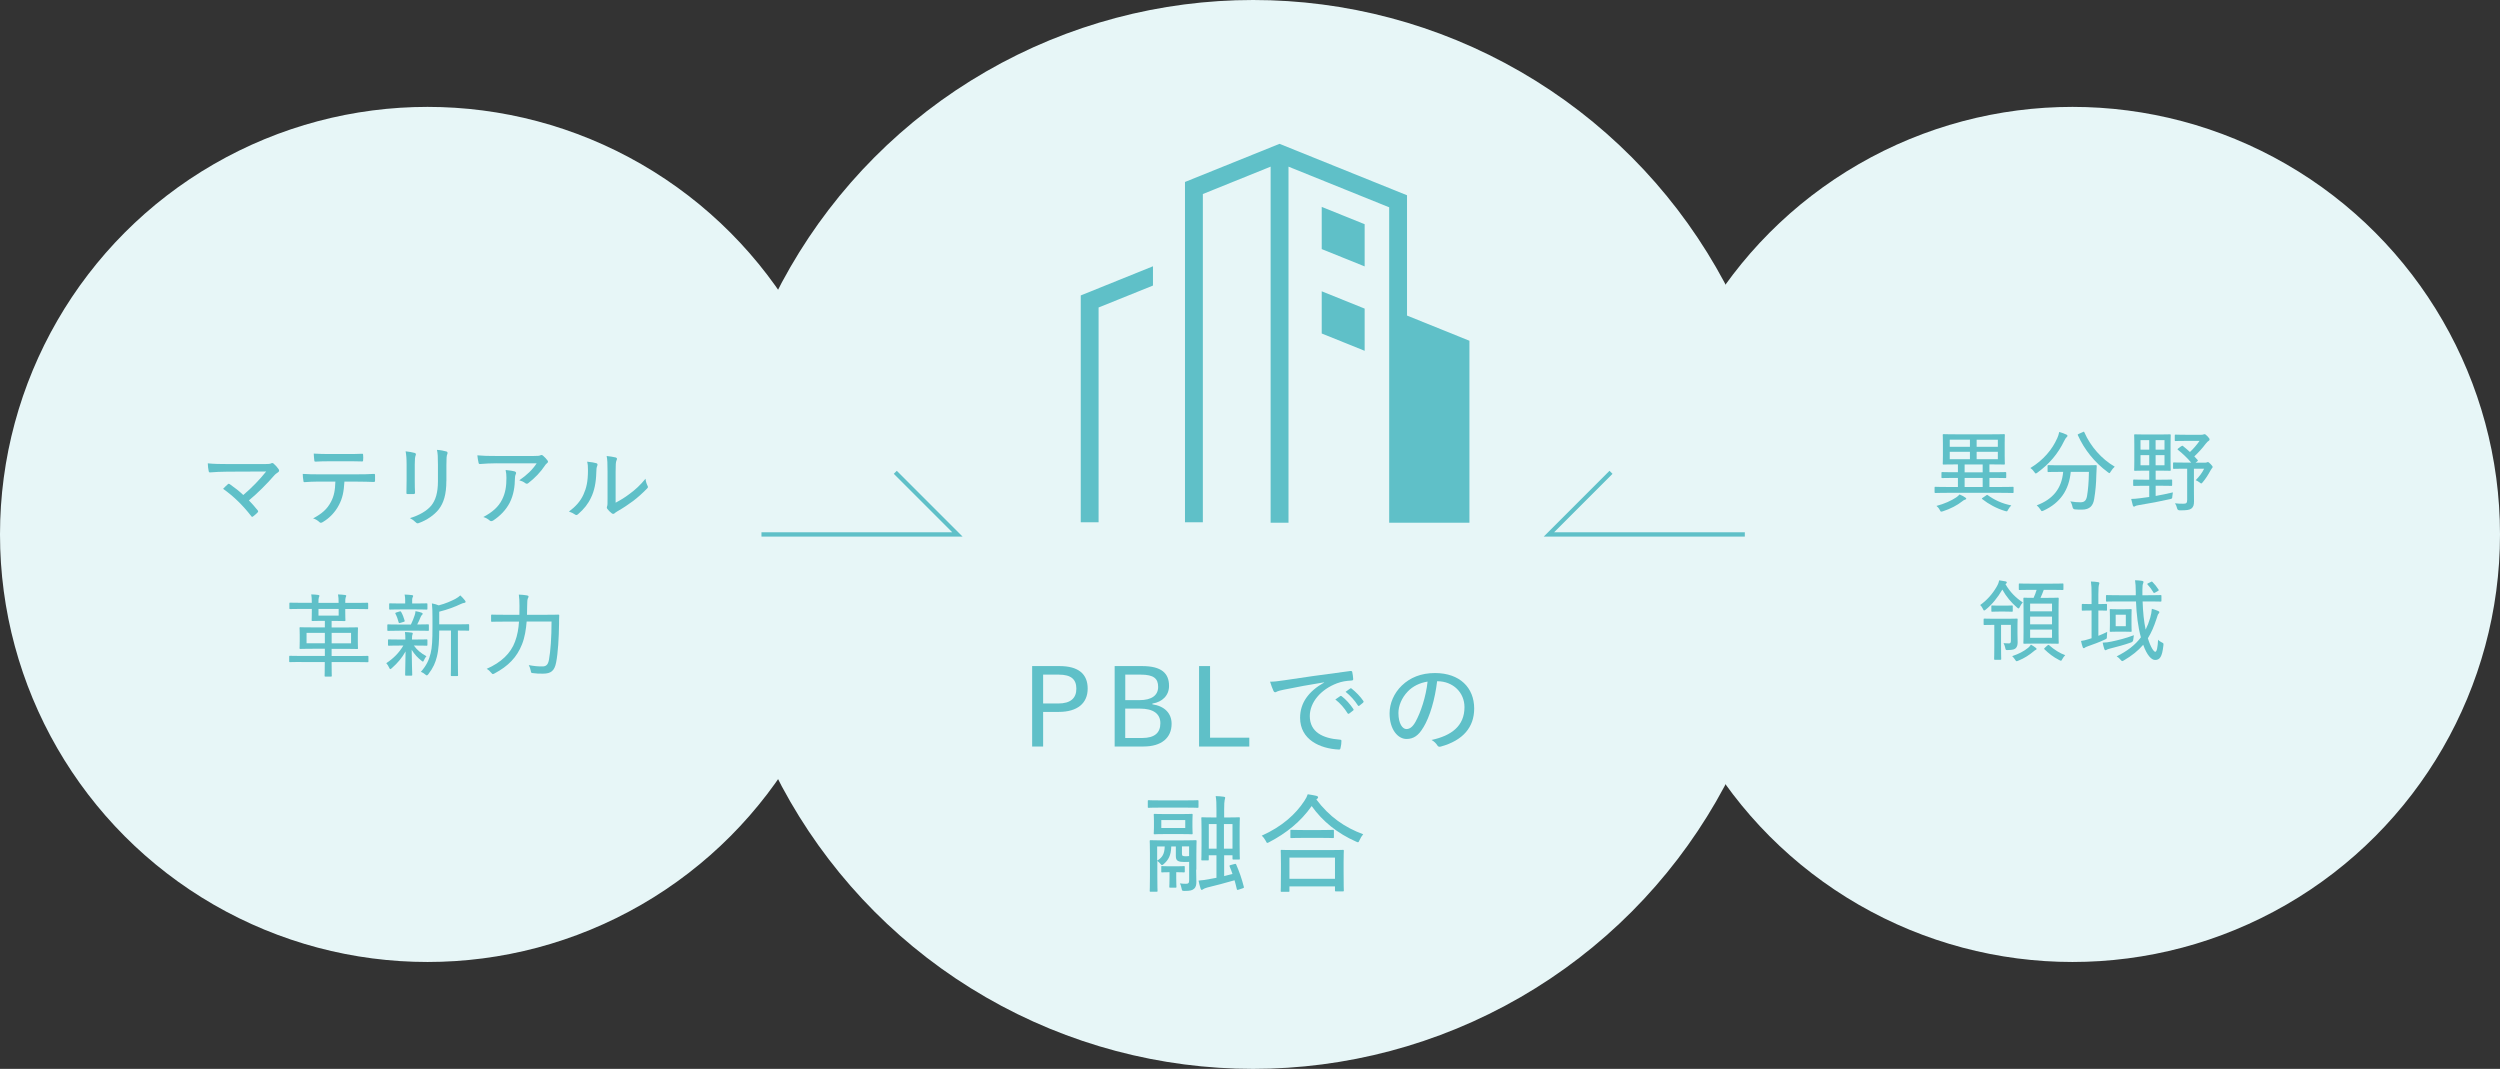
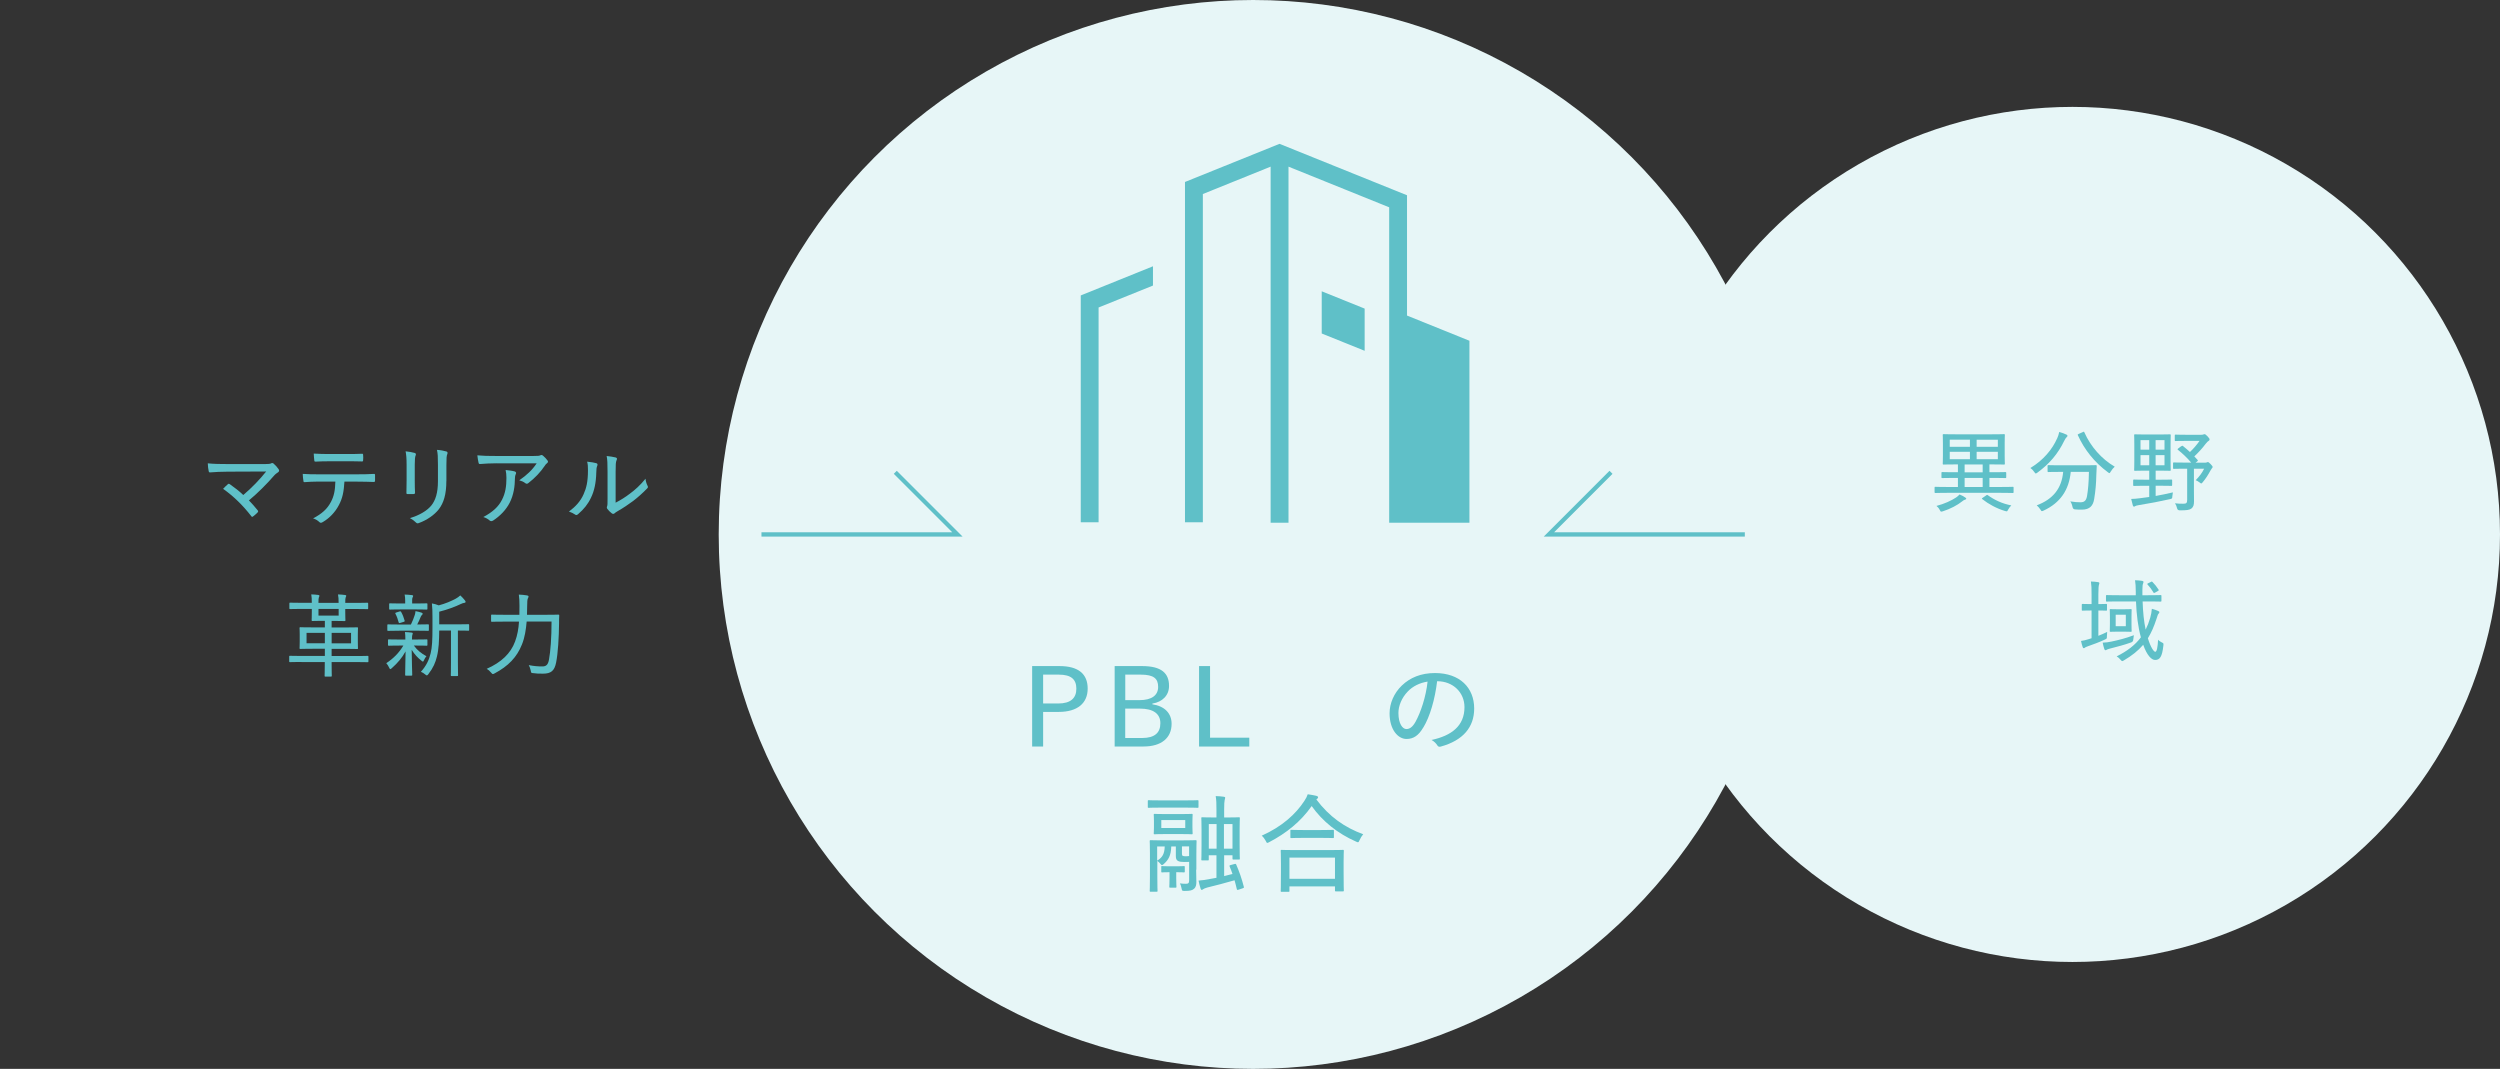
<svg xmlns="http://www.w3.org/2000/svg" viewBox="0 0 584.73 250">
  <rect x="0" y="0" width="584.73" height="250" fill="#333333" stroke="none" />
  <defs>
    <style>
      .cls-1 {
        fill: #5fc0c8;
      }

      .cls-2 {
        fill: #e7f6f7;
        mix-blend-mode: multiply;
      }

      .cls-3 {
        fill: none;
        stroke: #5fc0c8;
        stroke-miterlimit: 10;
      }

      .cls-4 {
        isolation: isolate;
      }
    </style>
  </defs>
  <g class="cls-4">
    <g id="_レイヤー_2" data-name="レイヤー 2">
      <g id="OBJ">
        <g>
-           <circle class="cls-2" cx="100" cy="125" r="100" />
          <circle class="cls-2" cx="293.1" cy="125" r="125" />
          <circle class="cls-2" cx="484.73" cy="125" r="100" />
          <g>
            <path class="cls-1" d="m61.79,108.55c1.05,0,1.41-.06,1.62-.17.21-.13.42-.1.59.06.44.38.82.8,1.15,1.28.21.29.17.55-.1.73-.38.27-.61.4-.99.84-1.66,1.91-3.74,4.01-5.84,5.75.67.69,1.39,1.49,2.04,2.31.15.19.17.31-.02.52-.31.31-.67.65-1.05.92-.19.13-.27.15-.42-.06-1.95-2.52-4.09-4.62-6.59-6.4.31-.34.84-.84,1.13-1.09.19-.15.27-.1.46.02,1.18.84,2.2,1.62,3.13,2.52,1.99-1.68,3.88-3.65,5.35-5.5l-9.05.04c-1.49,0-2.9.08-4.03.17-.25.02-.31-.08-.36-.29-.1-.55-.21-1.18-.21-1.83,1.41.15,2.96.17,4.62.17h8.57Z" />
            <path class="cls-1" d="m80.56,112.64c-.15,2.41-.44,3.86-1.28,5.46-.86,1.68-2.23,3.09-3.72,3.97-.34.21-.59.31-.84.06-.36-.36-.92-.73-1.49-.88,2.08-1.11,3.28-2.18,4.14-3.8.78-1.43,1.01-2.81,1.07-4.81h-4.12c-1.05,0-2.12.06-3.09.13-.21.02-.25-.1-.27-.36-.08-.44-.15-1.11-.15-1.57,1.2.08,2.31.1,3.51.1h9.22c1.53,0,2.67-.02,3.95-.1.19,0,.23.08.23.36v1.22c0,.23-.1.31-.29.31-1.18-.04-2.48-.08-3.86-.08h-3Zm-3.76-4.75c-.94,0-1.91.02-2.98.08-.25.02-.29-.08-.31-.31-.06-.4-.1-1.03-.13-1.57,1.34.08,2.48.1,3.42.1h4.35c1.13,0,2.46,0,3.55-.06.19-.02.23.08.23.31.04.38.04.8,0,1.15,0,.27-.04.34-.25.34-1.13-.04-2.41-.04-3.53-.04h-4.35Z" />
            <path class="cls-1" d="m95.1,108.63c0-1.39-.08-2.27-.23-3.07.69.06,1.64.23,2.14.38.31.1.31.34.21.57-.15.34-.21.9-.21,2.12v3.84c0,1.09.02,1.89.06,2.73,0,.27-.1.36-.38.36h-1.32c-.25,0-.34-.08-.31-.34,0-.82.04-1.89.04-2.86v-3.74Zm9.3,3.84c0,3.19-.63,5.17-1.78,6.66-1.01,1.3-2.79,2.54-4.62,3.19-.29.13-.48.13-.73-.13-.38-.38-.82-.71-1.39-1.01,2.18-.65,3.95-1.68,5-2.94.99-1.24,1.55-2.98,1.55-5.69v-3.76c0-1.95-.04-2.73-.23-3.57.8.04,1.66.21,2.23.38.29.1.29.36.19.61-.17.36-.21.94-.21,2.56v3.7Z" />
            <path class="cls-1" d="m116.14,108.36c-1.47,0-2.73.08-3.84.17-.23.02-.31-.08-.36-.25-.13-.46-.23-1.26-.29-1.78,1.34.13,2.54.15,4.3.15h8.84c1.05,0,1.32-.04,1.53-.13.1-.04.23-.1.34-.1.13,0,.27.08.4.21.36.31.67.65.97,1.03.21.25.19.5-.1.69-.21.15-.36.36-.5.57-.97,1.47-2.35,2.92-3.88,4.09-.21.19-.5.17-.71-.02-.4-.31-.84-.5-1.39-.65,1.76-1.22,3.04-2.41,4.07-3.97h-9.36Zm1.28,8.52c.8-1.57,1.03-3.17,1.03-5.1,0-.73-.06-1.22-.19-1.85.78.08,1.66.19,2.14.34.38.13.36.42.21.69-.1.23-.17.46-.17.94-.02,1.89-.31,3.88-1.22,5.67-.82,1.62-2.2,3.09-3.88,4.18-.27.15-.55.23-.8,0-.38-.34-.9-.65-1.49-.82,2.12-1.13,3.53-2.37,4.37-4.05Z" />
            <path class="cls-1" d="m139.49,108.34c.29.1.31.31.21.59-.17.36-.23.86-.23,1.55-.06,2.48-.48,4.37-1.24,5.92-.67,1.45-1.66,2.69-3,3.84-.29.27-.5.29-.73.1-.42-.29-.86-.5-1.43-.69,1.51-1.13,2.69-2.37,3.42-4.03.65-1.45,1.03-2.92,1.03-5.65,0-.86-.02-1.32-.19-1.99.92.08,1.74.23,2.16.36Zm4.49,9.24c1.24-.65,2.25-1.28,3.3-2.08,1.24-.9,2.5-2.04,3.7-3.53.06.57.21,1.13.48,1.66.13.25.15.38-.15.67-1.05,1.07-2.12,2.04-3.23,2.88-1.11.82-2.29,1.62-3.67,2.41-.38.23-.48.29-.65.46-.23.19-.46.19-.69,0-.36-.27-.76-.67-1.01-1.01-.17-.25-.15-.4-.06-.63.1-.25.1-.59.1-1.87v-6.21c0-1.95-.04-2.88-.21-3.67.67.06,1.64.21,2.12.34.4.13.34.36.17.73-.15.34-.19.97-.19,2.58v7.26Z" />
            <path class="cls-1" d="m70.52,154.83c-1.93,0-2.56.04-2.69.04-.17,0-.19-.02-.19-.19v-1.11c0-.17.02-.19.19-.19.13,0,.76.04,2.69.04h5.46v-1.68h-2.77c-2.08,0-2.81.04-2.96.04-.17,0-.19-.02-.19-.17s.04-.5.04-1.57v-1.62c0-1.03-.04-1.41-.04-1.53,0-.17.02-.19.19-.19.15,0,.88.04,2.96.04h2.77v-1.53h-.57c-1.66,0-2.2.04-2.33.04-.17,0-.19-.02-.19-.21,0-.13.04-.69.04-1.95v-.67h-2.35c-1.93,0-2.58.04-2.69.04-.19,0-.21-.02-.21-.19v-1.11c0-.19.02-.21.21-.21.1,0,.76.04,2.69.04h2.35c0-.86-.04-1.45-.13-1.97.52.02,1.2.06,1.64.13.19.02.27.1.27.19,0,.13-.06.25-.13.38-.08.21-.1.55-.1,1.28h4.72c0-.86-.04-1.47-.15-1.97.55.02,1.2.06,1.64.13.19.02.29.08.29.19,0,.13-.06.23-.13.38-.08.19-.1.52-.1,1.28h2.46c1.91,0,2.58-.04,2.69-.04.19,0,.21.02.21.21v1.11c0,.17-.02.19-.21.19-.1,0-.78-.04-2.69-.04h-2.46v.67c0,1.26.04,1.83.04,1.95,0,.19-.02.21-.19.21-.13,0-.67-.04-2.33-.04h-.71v1.53h3c2.1,0,2.86-.04,2.96-.04.19,0,.21.02.21.19,0,.13-.04.5-.04,1.53v1.62c0,1.07.04,1.45.04,1.57,0,.15-.02.17-.21.17-.1,0-.86-.04-2.96-.04h-3v1.68h5.71c1.93,0,2.56-.04,2.69-.04.19,0,.21.02.21.19v1.11c0,.17-.02.19-.21.19-.13,0-.76-.04-2.69-.04h-5.71v.23c0,2.02.04,2.88.04,2.98,0,.17-.02.19-.19.19h-1.32c-.15,0-.17-.02-.17-.19,0-.13.04-.97.04-2.98v-.23h-5.46Zm5.46-4.37v-2.44h-4.28v2.44h4.28Zm3.23-8.04h-4.72v1.57h4.72v-1.57Zm2.9,5.61h-4.54v2.44h4.54v-2.44Z" />
            <path class="cls-1" d="m94.81,149.58v-.13c0-.63-.02-1.11-.1-1.62.52.02,1.13.06,1.6.13.15.02.23.08.23.17,0,.13-.04.23-.08.31-.06.15-.1.36-.1,1.01v.13h.88c1.83,0,2.41-.04,2.54-.04.17,0,.19.02.19.19v1.11c0,.17-.02.19-.19.19-.13,0-.71-.04-2.54-.04h-.44c.8,1.11,1.7,1.81,2.94,2.5-.21.23-.38.48-.61.99-.08.19-.13.27-.21.27-.06,0-.17-.08-.36-.23-.86-.67-1.6-1.45-2.27-2.54.02,3.19.13,5.06.13,5.86,0,.17-.02.19-.21.19h-1.26c-.17,0-.19-.02-.19-.19,0-.78.06-2.52.1-5.48-.82,1.49-1.81,2.67-3.21,3.91-.17.15-.27.23-.36.23-.1,0-.17-.13-.27-.34-.19-.42-.44-.8-.67-1.05,1.7-1.13,2.98-2.41,3.99-4.12h-.84c-1.83,0-2.44.04-2.54.04-.19,0-.21-.02-.21-.19v-1.11c0-.17.02-.19.21-.19.1,0,.71.04,2.54.04h1.32Zm-1.45-2.06c-1.87,0-2.48.04-2.58.04-.17,0-.19-.02-.19-.19v-1.13c0-.19.02-.21.19-.21.1,0,.71.04,2.58.04h2.75c.4-.82.67-1.53.9-2.23.1-.31.15-.57.17-.9.57.1.99.21,1.43.36.19.06.25.15.25.27,0,.1-.06.17-.17.27s-.21.23-.31.48c-.25.61-.46,1.13-.8,1.74,1.72,0,2.33-.04,2.54-.04.17,0,.19.02.19.21v1.13c0,.17-.02.19-.19.19-.13,0-.76-.04-2.6-.04h-4.16Zm1.41-6.38v-.61c0-.5-.02-1.01-.13-1.47.61.02,1.11.06,1.7.13.19.02.29.08.29.19,0,.13-.06.23-.13.36-.1.19-.1.38-.1.8v.61h.88c1.78,0,2.37-.04,2.48-.04.19,0,.21.02.21.19v1.09c0,.17-.02.19-.21.19-.1,0-.69-.04-2.48-.04h-3.57c-1.78,0-2.37.04-2.5.04-.17,0-.19-.02-.19-.19v-1.09c0-.17.02-.19.19-.19.13,0,.71.04,2.5.04h1.05Zm-1.28,1.87c.21-.06.25-.02.34.13.36.63.61,1.32.8,1.99.06.17.02.25-.19.31l-.8.25c-.27.08-.34.06-.4-.13-.19-.73-.4-1.34-.73-1.97-.1-.19-.08-.25.19-.34l.8-.25Zm9.24,4.47c-.02,2.33-.1,4.41-.55,6.13-.34,1.34-.8,2.52-1.99,4.07-.17.21-.25.29-.36.29-.08,0-.19-.06-.36-.21-.31-.27-.65-.48-1.03-.63,1.28-1.41,1.91-2.79,2.29-4.35.34-1.36.42-3.17.42-5.96v-2.46c0-1.2-.02-2.18-.13-3.23.59.13,1.07.23,1.6.46,1.6-.42,2.94-1.01,3.95-1.55.44-.25.78-.48,1.09-.78.38.34.78.78,1.09,1.18.1.13.15.23.15.34s-.13.21-.29.23c-.23.02-.46.08-.8.25-1.39.67-3.13,1.32-5.08,1.81v2.96h4.12c1.93,0,2.56-.04,2.69-.04.17,0,.19.02.19.19v1.15c0,.17-.02.19-.19.19-.13,0-.73-.04-2.44-.04v7.41c0,2.14.04,2.92.04,3.02,0,.21-.02.21-.19.21h-1.32c-.17,0-.19,0-.19-.21,0-.1.04-.88.04-3.02v-7.41h-2.75Z" />
            <path class="cls-1" d="m123.18,145.38c-.15,1.85-.44,3.72-1.09,5.33-1.2,3.04-3.23,5.1-6.42,6.8-.19.1-.29.15-.4.15s-.19-.08-.38-.31c-.34-.42-.71-.73-1.05-.92,3.38-1.49,5.61-3.59,6.63-6.38.55-1.47.82-3.04.92-4.66h-3.44c-2.08,0-2.79.04-2.9.04-.17,0-.19-.02-.19-.19v-1.3c0-.17.02-.19.19-.19.1,0,.82.04,2.9.04h3.53c.02-.69.02-1.39.02-2.1,0-1.11-.04-1.81-.15-2.62.63.02,1.32.08,1.93.19.23.04.34.13.34.23,0,.21-.08.34-.17.5-.1.23-.15.78-.15,1.72,0,.67-.02,1.36-.04,2.08h4.41c2.1,0,2.79-.04,2.92-.04.17,0,.21.04.21.21-.04.63-.04,1.3-.04,1.87-.04,3.3-.25,6.93-.69,9.13-.38,1.93-1.2,2.6-3.07,2.6-.92.02-1.51-.02-2.39-.13-.36-.04-.38-.04-.48-.59-.1-.52-.27-.94-.46-1.28,1.34.25,2.08.31,3.19.31.78,0,1.3-.29,1.53-1.53.38-2.08.61-5.21.61-8.97h-5.82Z" />
          </g>
          <g>
            <path class="cls-1" d="m457.18,111.78c-2.08,0-2.79.04-2.9.04-.17,0-.19-.02-.19-.19v-1.03c0-.17.02-.19.19-.19.1,0,.82.04,2.9.04h.76v-1.83h-.38c-2.12,0-2.86.04-2.96.04-.19,0-.21-.02-.21-.21,0-.13.04-.63.04-1.91v-2.88c0-1.3-.04-1.81-.04-1.93,0-.17.02-.19.21-.19.1,0,.84.04,2.96.04h8.21c2.1,0,2.83-.04,2.96-.04.17,0,.19.02.19.19,0,.13-.04.63-.04,1.93v2.88c0,1.28.04,1.81.04,1.91,0,.19-.02.21-.19.21-.13,0-.86-.04-2.96-.04h-.46v1.83h.82c2.08,0,2.79-.04,2.9-.04.19,0,.21.02.21.19v1.03c0,.17-.02.19-.21.19-.1,0-.82-.04-2.9-.04h-.82v2.12h2.75c1.93,0,2.58-.04,2.71-.04.17,0,.19.02.19.17v1.07c0,.19-.02.21-.19.21-.13,0-.78-.04-2.71-.04h-12.7c-1.91,0-2.56.04-2.69.04-.17,0-.19-.02-.19-.21v-1.07c0-.15.02-.17.19-.17.13,0,.78.04,2.69.04h2.58v-2.12h-.76Zm2.48,4.58c.19.13.23.17.23.29,0,.1-.13.19-.31.23s-.36.15-.67.4c-1.07.86-2.67,1.72-4.49,2.31-.17.04-.27.08-.36.08-.17,0-.21-.1-.38-.42-.21-.4-.48-.71-.76-.92,1.81-.46,3.53-1.26,4.62-1.99.25-.17.55-.42.78-.69.57.23,1.03.48,1.34.71Zm1.09-11.86v-1.66h-4.72v1.66h4.72Zm0,2.9v-1.72h-4.72v1.72h4.72Zm-1.24,3.07h4.22v-1.83h-4.22v1.83Zm4.22,3.44v-2.12h-4.22v2.12h4.22Zm-1.41-11.06v1.66h4.96v-1.66h-4.96Zm4.96,2.83h-4.96v1.72h4.96v-1.72Zm-2.77,10.2c.23-.15.27-.17.42-.06,1.51,1.09,3.32,1.97,5.5,2.39-.27.27-.55.61-.73.97-.17.31-.21.42-.38.42-.08,0-.19-.04-.36-.08-1.99-.59-3.88-1.64-5.31-2.77-.06-.06-.1-.08-.1-.13,0-.06.06-.1.21-.21l.76-.52Z" />
            <path class="cls-1" d="m481.14,102.58c.19-.44.42-1.07.5-1.55.59.15,1.22.4,1.66.61.21.08.27.19.27.31,0,.1-.06.19-.17.27-.17.15-.38.44-.59.88-1.49,3.07-3.46,5.38-6.26,7.43-.19.15-.29.21-.4.21s-.19-.1-.36-.36c-.27-.4-.61-.73-.9-.92,3.09-1.85,5.14-4.41,6.24-6.89Zm3.19,7.79c-.4,4.22-2.44,7.24-6.34,9.05-.19.08-.29.13-.4.13-.13,0-.19-.1-.36-.38-.23-.38-.57-.73-.86-.97,3.84-1.45,5.84-3.97,6.19-7.83h-.67c-2.02,0-2.69.04-2.79.04-.17,0-.19-.02-.19-.19v-1.24c0-.17.02-.19.19-.19.1,0,.78.04,2.79.04h5.48c2.04,0,2.71-.04,2.83-.04.17,0,.21.04.21.21-.04.65-.06,1.36-.1,2.18-.04,1.93-.17,3.51-.5,5.54-.25,1.51-.97,2.48-2.88,2.48-.61,0-.99,0-1.64-.06q-.44-.04-.55-.57c-.1-.52-.29-.99-.52-1.3,1.03.17,1.64.21,2.39.21.94,0,1.34-.42,1.53-1.47.23-1.34.4-3.09.44-5.65h-4.26Zm2.83-9.32c.25-.13.29-.08.36.08,1.45,3.3,4.03,6.24,7.1,8.02-.29.25-.67.69-.94,1.15-.15.25-.21.36-.31.36-.08,0-.17-.08-.36-.21-3.15-2.33-5.5-5.31-7.01-8.65-.08-.19-.04-.21.19-.31l.99-.44Z" />
            <path class="cls-1" d="m498.93,112.35c0-.17.02-.19.21-.19.1,0,.71.04,2.5.04h1.05v-2.12h-.9c-1.72,0-2.31.04-2.44.04-.17,0-.19-.02-.19-.19,0-.13.04-.67.04-2.16v-3.84c0-1.45-.04-2.04-.04-2.16,0-.17.02-.19.19-.19.13,0,.71.04,2.44.04h3.28c1.74,0,2.33-.04,2.44-.04.19,0,.21.02.21.19,0,.13-.04.71-.04,2.16v3.84c0,1.49.04,2.06.04,2.16,0,.17-.02.19-.21.19-.1,0-.69-.04-2.44-.04h-.88v2.12h1.15c1.78,0,2.37-.04,2.5-.04.19,0,.21.02.21.19v1.09c0,.19-.02.21-.21.21-.13,0-.71-.04-2.5-.04h-1.15v2.39c1.32-.23,2.69-.52,4.03-.84-.06.31-.1.59-.13.94-.02.52-.06.52-.57.65-2.18.5-4.77.99-7.24,1.39-.44.06-.71.15-.82.21-.15.1-.23.15-.34.15-.13,0-.21-.13-.27-.29-.15-.5-.27-1.03-.38-1.51.67-.02,1.26-.06,2.06-.17.67-.08,1.41-.17,2.16-.29v-2.62h-1.05c-1.78,0-2.39.04-2.5.04-.19,0-.21-.02-.21-.21v-1.09Zm3.76-7.18v-2.23h-2.04v2.23h2.04Zm0,3.65v-2.37h-2.04v2.37h2.04Zm1.49-5.88v2.23h2.08v-2.23h-2.08Zm2.08,3.51h-2.08v2.37h2.08v-2.37Zm3.95-2.08c.19-.15.23-.15.38-.04.55.44,1.09.9,1.62,1.39.82-.76,1.55-1.62,2.25-2.6h-3.28c-1.68,0-2.2.04-2.33.04-.17,0-.19-.02-.19-.19v-1.11c0-.19.02-.21.19-.21.13,0,.65.04,2.33.04h3.72c.27,0,.36-.04.46-.08.13-.04.19-.06.27-.06.13,0,.27.08.67.48.42.44.5.59.5.78,0,.1-.04.21-.19.29-.19.13-.4.27-.71.69-.82,1.09-1.64,1.99-2.67,2.96.25.25.5.55.78.84.1.13.08.19-.1.34l-.4.29h2.25c.19,0,.27-.02.36-.06.1-.04.17-.08.27-.08.15,0,.27.08.67.48.36.38.46.55.46.67,0,.08-.04.17-.15.27-.08.08-.19.25-.34.52-.57,1.05-1.09,1.89-1.83,2.77-.17.21-.25.29-.34.29s-.19-.06-.36-.21c-.34-.25-.65-.44-.94-.55.9-.94,1.47-1.68,1.97-2.69h-2.39v5.12c0,.97.02,1.87.02,2.5,0,.86-.15,1.34-.61,1.7-.48.34-1.05.42-2.73.42q-.52,0-.63-.52c-.1-.46-.27-.84-.48-1.13.67.08,1.13.1,1.93.1.71,0,.92-.15.92-.9v-7.29h-.57c-1.85,0-2.44.04-2.54.04-.17,0-.19-.02-.19-.19v-1.11c0-.19.02-.21.19-.21.1,0,.69.04,2.54.04h1.51c-.99-1.15-2.02-2.14-3.09-2.98-.15-.13-.13-.19.08-.34l.69-.52Z" />
-             <path class="cls-1" d="m469.06,136.62c1.07,1.87,2.39,3.17,4.05,4.28-.25.25-.5.67-.69,1.05-.13.25-.19.36-.29.36-.08,0-.19-.06-.36-.21-1.34-1.15-2.5-2.52-3.44-4.2-1.13,1.93-2.41,3.49-3.88,4.68-.17.13-.27.21-.36.21-.13,0-.19-.13-.31-.38-.17-.38-.4-.67-.63-.9,1.51-1.07,2.88-2.56,3.88-4.33.36-.63.48-1.03.57-1.45.57.08,1.01.15,1.49.25.21.04.29.17.29.25,0,.1-.04.19-.19.29l-.13.08Zm-1.03,9.53v5.19c0,1.93.04,2.67.04,2.79,0,.17-.02.19-.19.19h-1.28c-.17,0-.19-.02-.19-.19,0-.15.04-.86.04-2.79v-5.19c-1.66,0-2.16.04-2.29.04-.19,0-.21-.02-.21-.19v-1.11c0-.19.02-.21.21-.21.13,0,.63.04,2.29.04h2.94c1.66,0,2.23-.04,2.33-.04.17,0,.19.02.19.21,0,.13-.04.46-.04,1.3v1.91c0,.82.04,1.6.04,2.14,0,.59-.13,1.05-.42,1.34-.29.31-.73.44-1.83.46-.52.02-.55.02-.65-.52-.08-.38-.23-.82-.4-1.09.46.04.82.06,1.24.06.36,0,.48-.15.48-.67v-3.67h-2.31Zm-2.27-4.35c0-.17.02-.19.17-.19.13,0,.44.04,1.57.04h1.51c1.13,0,1.45-.04,1.57-.04.17,0,.19.02.19.19v1.09c0,.17-.02.19-.19.19-.13,0-.44-.04-1.57-.04h-1.51c-1.13,0-1.45.04-1.57.04-.15,0-.17-.02-.17-.19v-1.09Zm10.37,9.7c.17.13.21.19.21.29s-.08.17-.23.23-.27.17-.48.34c-.97.82-2.18,1.62-3.55,2.16-.19.08-.31.13-.4.13-.13,0-.21-.1-.38-.38-.19-.29-.46-.61-.67-.8,1.6-.55,2.69-1.11,3.76-1.97.23-.19.44-.44.63-.73.44.25.82.5,1.11.73Zm-1.09-13.54c-1.91,0-2.56.04-2.67.04-.17,0-.19-.02-.19-.19v-1.15c0-.17.02-.19.19-.19.1,0,.76.04,2.67.04h4.72c1.91,0,2.56-.04,2.67-.04.17,0,.19.02.19.19v1.15c0,.17-.02.19-.19.19-.1,0-.76-.04-2.67-.04h-1.74c-.25.69-.5,1.3-.76,1.87h1.66c1.7,0,2.27-.04,2.41-.04.17,0,.19.02.19.21,0,.08-.04.78-.04,2.44v5.48c0,1.66.04,2.35.04,2.46,0,.17-.02.19-.19.19-.15,0-.71-.04-2.41-.04h-3.07c-1.72,0-2.29.04-2.41.04-.17,0-.19-.02-.19-.19,0-.1.04-.8.04-2.46v-5.42c0-1.72-.04-2.39-.04-2.5,0-.19.02-.21.19-.21.1,0,.65.04,2.2.04.29-.63.52-1.22.71-1.87h-1.32Zm-.21,5.02h5.12v-1.81h-5.12v1.81Zm5.12,3.04v-1.81h-5.12v1.81h5.12Zm0,1.24h-5.12v1.91h5.12v-1.91Zm-1.05,3.7c.1-.08.15-.13.21-.13.04,0,.08.02.17.08,1.15,1.03,2.56,1.91,3.76,2.33-.23.21-.48.55-.67.9-.15.27-.21.4-.34.4-.08,0-.21-.06-.42-.17-1.36-.69-2.44-1.55-3.42-2.5-.15-.13-.1-.19.1-.38l.61-.55Z" />
            <path class="cls-1" d="m489.2,141.28v-2.25c0-1.49-.02-2.08-.15-3.02.65.02,1.15.06,1.7.15.17.02.27.1.27.21,0,.13-.02.23-.08.38-.08.23-.15.78-.15,2.25v2.29c1.3,0,1.7-.04,1.83-.04.17,0,.19.02.19.21v1.18c0,.17-.02.19-.19.19-.13,0-.52-.04-1.83-.04v5.92c.69-.27,1.39-.57,2.06-.92-.04.29-.06.63-.06,1.01,0,.55.02.55-.46.78-1.24.59-2.67,1.11-3.97,1.57-.42.15-.61.23-.69.31s-.19.15-.29.15-.19-.06-.25-.23c-.15-.44-.29-.92-.4-1.47.63-.08,1.09-.19,1.74-.4l.73-.23v-6.49h-.23c-1.34,0-1.74.04-1.87.04-.17,0-.19-.02-.19-.19v-1.18c0-.19.02-.21.19-.21.13,0,.52.04,1.87.04h.23Zm9.76,8.27q-.02.55-.5.71c-1.53.55-3.32,1.03-4.85,1.41-.42.13-.67.19-.78.25-.15.08-.25.17-.38.17-.1,0-.19-.08-.27-.29-.15-.44-.27-.94-.38-1.49.78-.02,1.32-.1,2.04-.25,1.47-.31,3.42-.78,5.25-1.49-.06.34-.1.65-.13.99Zm2.18-8.88c.08,2.52.31,4.72.71,6.59.42-.84.78-1.76,1.07-2.77.19-.67.34-1.43.38-2.1.55.15,1.03.31,1.45.5.21.1.31.17.31.31,0,.13-.08.23-.21.36-.15.17-.23.46-.46,1.18-.59,1.81-1.24,3.3-2.02,4.54.69,2.27,1.43,3.17,1.72,3.17.38,0,.57-1.03.67-2.83.21.27.55.48.86.63.44.21.42.23.38.71-.29,2.69-.84,3.4-1.95,3.4-.8,0-1.87-1.01-2.77-3.55-1.2,1.41-2.65,2.54-4.49,3.63-.21.13-.34.19-.42.19-.1,0-.19-.1-.38-.31-.27-.34-.61-.63-.92-.8,2.41-1.2,4.28-2.6,5.67-4.45-.67-2.39-1.03-5.31-1.15-8.4h-3.93c-2.08,0-2.77.04-2.9.04-.17,0-.19-.02-.19-.21v-1.13c0-.17.02-.19.19-.19.13,0,.82.04,2.9.04h3.88v-.76c-.02-1.36-.04-1.89-.17-2.75.59.02,1.11.06,1.68.15.21.04.29.13.29.23,0,.15-.04.27-.1.42-.08.21-.15.46-.15,1.47v1.24h1.34c2.08,0,2.79-.04,2.92-.04.17,0,.19.02.19.19v1.13c0,.19-.02.21-.19.21-.13,0-.84-.04-2.92-.04h-1.3Zm-4.37,1.83c1.15,0,1.49-.04,1.6-.04.19,0,.21.02.21.19,0,.1-.04.5-.04,1.6v1.72c0,1.11.04,1.51.04,1.62,0,.17-.02.19-.21.19-.1,0-.44-.04-1.6-.04h-1.51c-1.15,0-1.49.04-1.62.04-.17,0-.19-.02-.19-.19,0-.13.04-.5.04-1.62v-1.72c0-1.09-.04-1.49-.04-1.6,0-.17.02-.19.19-.19.13,0,.46.04,1.62.04h1.51Zm-1.93,3.97h2.37v-2.69h-2.37v2.69Zm8.25-10.37c.23-.13.23-.1.38.04.52.52,1.01,1.15,1.41,1.78.08.15.04.21-.21.34l-.61.34c-.13.06-.21.1-.25.1-.06,0-.08-.04-.15-.15-.4-.67-.86-1.3-1.36-1.83-.13-.13-.1-.19.15-.31l.65-.31Z" />
          </g>
          <g>
            <path class="cls-1" d="m247.8,155.79c4.47,0,6.6,1.87,6.6,5.27s-2.37,5.45-6.77,5.45h-3.65v8.1h-2.57v-18.82h6.4Zm-3.82,8.75h3.55c2.9,0,4.22-1.27,4.22-3.45s-1.2-3.3-4.1-3.3h-3.67v6.75Z" />
            <path class="cls-1" d="m267.13,155.79c4.57,0,6.3,1.7,6.3,4.65,0,2.17-1.52,3.75-3.9,4.12v.17c2.87.43,4.5,2.1,4.5,4.57,0,3.3-2.4,5.3-6.55,5.3h-6.77v-18.82h6.42Zm-3.95,7.97h3.3c2.95,0,4.4-1.17,4.4-3.1s-1-2.87-4.07-2.87h-3.62v5.97Zm0,8.85h3.97c2.92,0,4.25-1.23,4.25-3.45s-1.65-3.42-4.75-3.42h-3.47v6.87Z" />
            <path class="cls-1" d="m283.03,172.54h9.17v2.07h-11.75v-18.82h2.57v16.75Z" />
-             <path class="cls-1" d="m309.7,159.59c-3.45.57-6.47,1.1-9.42,1.72-.9.18-1.2.28-1.52.4-.18.07-.32.2-.5.2s-.32-.12-.4-.3c-.27-.57-.52-1.3-.8-2.17,1.05,0,1.75-.1,3.47-.35,3.45-.52,8.7-1.3,15.3-2.15.3-.02.42.07.45.23.1.45.2,1.17.22,1.65,0,.27-.12.32-.4.35-1.27.08-2.2.2-3.4.65-3.82,1.45-6.35,4.47-6.35,7.67,0,3.75,3.07,5.2,6.95,5.5.35.02.45.08.45.3,0,.45-.07,1.15-.2,1.6-.05.32-.15.45-.42.42-4.37-.2-9.05-2.3-9.05-7.42,0-3.52,2.02-6.22,5.62-8.25v-.05Zm3.77,3.22c.1-.08.18-.08.32.02.92.67,2,1.87,2.75,3,.1.15.07.27-.05.35l-.9.7c-.15.1-.3.12-.4-.05-.77-1.25-1.75-2.37-2.87-3.22l1.15-.8Zm2.32-1.77c.1-.08.2-.1.32,0,1.02.8,2.1,1.9,2.77,2.92.1.15.07.25-.07.4l-.87.7c-.15.1-.25.07-.35-.08-.7-1.1-1.72-2.25-2.87-3.17l1.07-.77Z" />
            <path class="cls-1" d="m332.9,170.14c-1.07,1.85-2.27,2.7-3.92,2.7-2,0-3.97-2.17-3.97-6,0-2.35,1.05-4.75,2.87-6.5,1.95-1.87,4.5-2.92,7.75-2.92,5.8,0,9.17,3.42,9.17,8.3,0,4.32-2.55,7.45-7.82,8.9-.4.1-.6.03-.85-.35-.2-.33-.6-.8-1.3-1.2,4.65-1,7.7-3.27,7.7-7.67,0-3.37-2.6-6.07-6.4-6.07-.5,4.22-1.67,8.25-3.22,10.82Zm-3.62-8.42c-1.47,1.52-2.2,3.42-2.2,5.05,0,2.55,1,3.75,1.85,3.75.77,0,1.45-.45,2.15-1.7,1.2-2.15,2.45-5.87,2.82-9.4-1.87.3-3.47,1.1-4.62,2.3Z" />
            <path class="cls-1" d="m271.8,188.89c-2.25,0-3,.05-3.12.05-.2,0-.22-.02-.22-.23v-1.3c0-.22.02-.25.22-.25.12,0,.87.05,3.12.05h5.15c2.22,0,2.97-.05,3.12-.05.23,0,.25.03.25.25v1.3c0,.2-.02.23-.25.23-.15,0-.9-.05-3.12-.05h-5.15Zm7.97,14.52c0,1.02.05,1.82.05,2.85,0,.62-.07,1.22-.55,1.62-.42.38-.95.5-2.17.5-.6,0-.62-.02-.72-.5-.12-.62-.25-.98-.4-1.27.55.08.87.1,1.4.1s.75-.15.75-.77v-4.35c-.4.02-.82.02-1.17.02-.62,0-1.05-.05-1.42-.23-.4-.22-.52-.57-.52-1.17v-2.22h-1.07c-.07,2.12-.65,3.12-1.75,4.1-.2.17-.32.25-.42.25s-.2-.07-.32-.25c-.25-.3-.52-.55-.77-.73v3.67c0,2.37.05,3.2.05,3.32,0,.2-.03.22-.23.22h-1.37c-.2,0-.23-.02-.23-.22,0-.15.05-.88.05-3.27v-5.5c0-1.9-.05-2.67-.05-2.82,0-.22.03-.25.23-.25.15,0,.9.05,3.05.05h4.4c2.15,0,2.9-.05,3.05-.05.2,0,.23.03.23.25,0,.15-.05,1.08-.05,3v3.65Zm-3.75-13c1.92,0,2.55-.05,2.7-.05.2,0,.23.03.23.23,0,.15-.05.48-.05,1.52v1.27c0,1.02.05,1.38.05,1.52,0,.2-.03.23-.23.23-.15,0-.77-.05-2.7-.05h-3.25c-1.9,0-2.52.05-2.67.05-.23,0-.25-.02-.25-.23,0-.17.05-.5.05-1.52v-1.27c0-1.05-.05-1.35-.05-1.52,0-.2.02-.23.25-.23.15,0,.77.05,2.67.05h3.25Zm-5.37,7.57v3.32c1.27-.75,1.72-1.65,1.77-3.32h-1.77Zm.95,4.82c0-.2.03-.23.23-.23.15,0,.45.05,1.7.05h1.65c1.25,0,1.55-.05,1.7-.05.2,0,.23.02.23.23v1.02c0,.2-.03.23-.23.23-.15,0-.42-.05-1.67-.05h-.1v1.37c0,1.32.05,1.85.05,2,0,.23-.02.25-.22.25h-1.2c-.22,0-.25-.02-.25-.25,0-.15.05-.67.05-2v-1.37c-1.25,0-1.55.05-1.7.05-.2,0-.23-.02-.23-.23v-1.02Zm5.62-11h-5.6v1.87h5.6v-1.87Zm-.77,7.77c0,.4.05.55.22.62.18.08.4.08.65.08.27,0,.5,0,.8-.05v-2.25h-1.67v1.6Zm12.3,2.52c.28-.07.32-.05.4.15.68,1.55,1.3,3.3,1.77,5.17.05.22.03.25-.25.35l-.97.33c-.32.1-.38.07-.43-.18-.15-.62-.32-1.35-.52-2.02-2.1.62-4.45,1.22-6.4,1.7-.47.12-.82.3-.95.4-.07.05-.2.15-.3.15-.15,0-.23-.1-.3-.33-.2-.6-.32-1.15-.47-1.85.87-.05,1.65-.18,2.82-.4l1.37-.25v-5.27h-1.8v.98c0,.2-.02.22-.25.22h-1.27c-.2,0-.22-.02-.22-.22,0-.15.05-.62.05-3.3v-3.67c0-1.85-.05-2.52-.05-2.65,0-.22.02-.25.22-.25.15,0,.77.05,2.67.05h.65v-1.8c0-1.52-.02-2.27-.18-3.2.65.02,1.42.07,1.9.15.22.03.32.08.32.23,0,.18-.07.32-.12.55-.07.33-.12.88-.12,2.25v1.82h.75c1.9,0,2.55-.05,2.7-.05.2,0,.22.03.22.25,0,.12-.05.77-.05,2.4v3.77c0,2.62.05,3.07.05,3.22,0,.23-.02.25-.22.25h-1.25c-.22,0-.25-.02-.25-.25v-.75h-1.95v4.87c.65-.15,1.3-.32,1.95-.5-.2-.6-.42-1.17-.67-1.75-.07-.23-.02-.25.23-.33l.92-.25Zm-4.2-3.6v-5.75h-1.82v5.75h1.82Zm1.72-5.75v5.75h2v-5.75h-2Z" />
            <path class="cls-1" d="m307.87,186.97c3.02,4.05,6.7,6.6,10.97,8.15-.32.38-.62.85-.85,1.38-.15.35-.23.5-.38.5-.1,0-.25-.07-.47-.17-4.25-1.87-7.82-4.72-10.35-8.3-2.57,3.67-5.97,6.37-9.9,8.42-.22.12-.37.2-.47.2-.15,0-.22-.15-.37-.47-.28-.5-.57-.9-.95-1.22,4.75-2.12,7.97-5.05,9.97-8.12.4-.62.6-.98.8-1.57.8.12,1.52.25,2.02.37.27.08.4.18.4.33,0,.12-.05.23-.2.35l-.22.17Zm-8.1,21.62c-.2,0-.22-.02-.22-.22,0-.15.05-.75.05-4.37v-2.07c0-2.1-.05-2.77-.05-2.9,0-.23.02-.25.22-.25.15,0,1.02.05,3.45.05h7.42c2.42,0,3.27-.05,3.42-.05.22,0,.25.02.25.25,0,.12-.05.8-.05,2.52v2.37c0,3.6.05,4.2.05,4.32,0,.22-.03.25-.25.25h-1.57c-.22,0-.25-.03-.25-.25v-.92h-10.65v1.05c0,.2-.03.22-.23.22h-1.6Zm1.82-3.05h10.65v-4.95h-10.65v4.95Zm7.27-11.4c2.07,0,2.75-.05,2.9-.05.2,0,.23.02.23.25v1.45c0,.2-.03.23-.23.23-.15,0-.82-.05-2.9-.05h-3.95c-2.05,0-2.72.05-2.87.05-.2,0-.23-.02-.23-.23v-1.45c0-.23.02-.25.23-.25.15,0,.82.05,2.87.05h3.95Z" />
          </g>
          <polyline class="cls-3" points="408.1 125 362.28 125 376.8 110.47" />
          <polyline class="cls-3" points="178.1 125 223.93 125 209.4 110.47" />
          <g>
            <polygon class="cls-1" points="252.78 122.15 256.95 122.15 256.95 71.92 269.67 66.79 269.67 62.28 252.78 69.1 252.78 122.15" />
            <path class="cls-1" d="m329.09,73.82v-28.15l-29.82-12.03-22.11,8.92v79.59h4.18V45.38l15.85-6.4v83.29h4.18V38.98l23.55,9.51v73.78h18.77v-42.57c-5.47-2.21-11.6-4.68-14.59-5.89Z" />
-             <path class="cls-1" d="m309.14,58.26l10.04,4.05v-9.87c-4.62-1.87-10.04-4.05-10.04-4.05v9.87Z" />
+             <path class="cls-1" d="m309.14,58.26l10.04,4.05v-9.87v9.87Z" />
            <path class="cls-1" d="m309.14,78l10.04,4.05v-9.87c-4.62-1.87-10.04-4.05-10.04-4.05v9.87Z" />
          </g>
        </g>
      </g>
    </g>
  </g>
</svg>